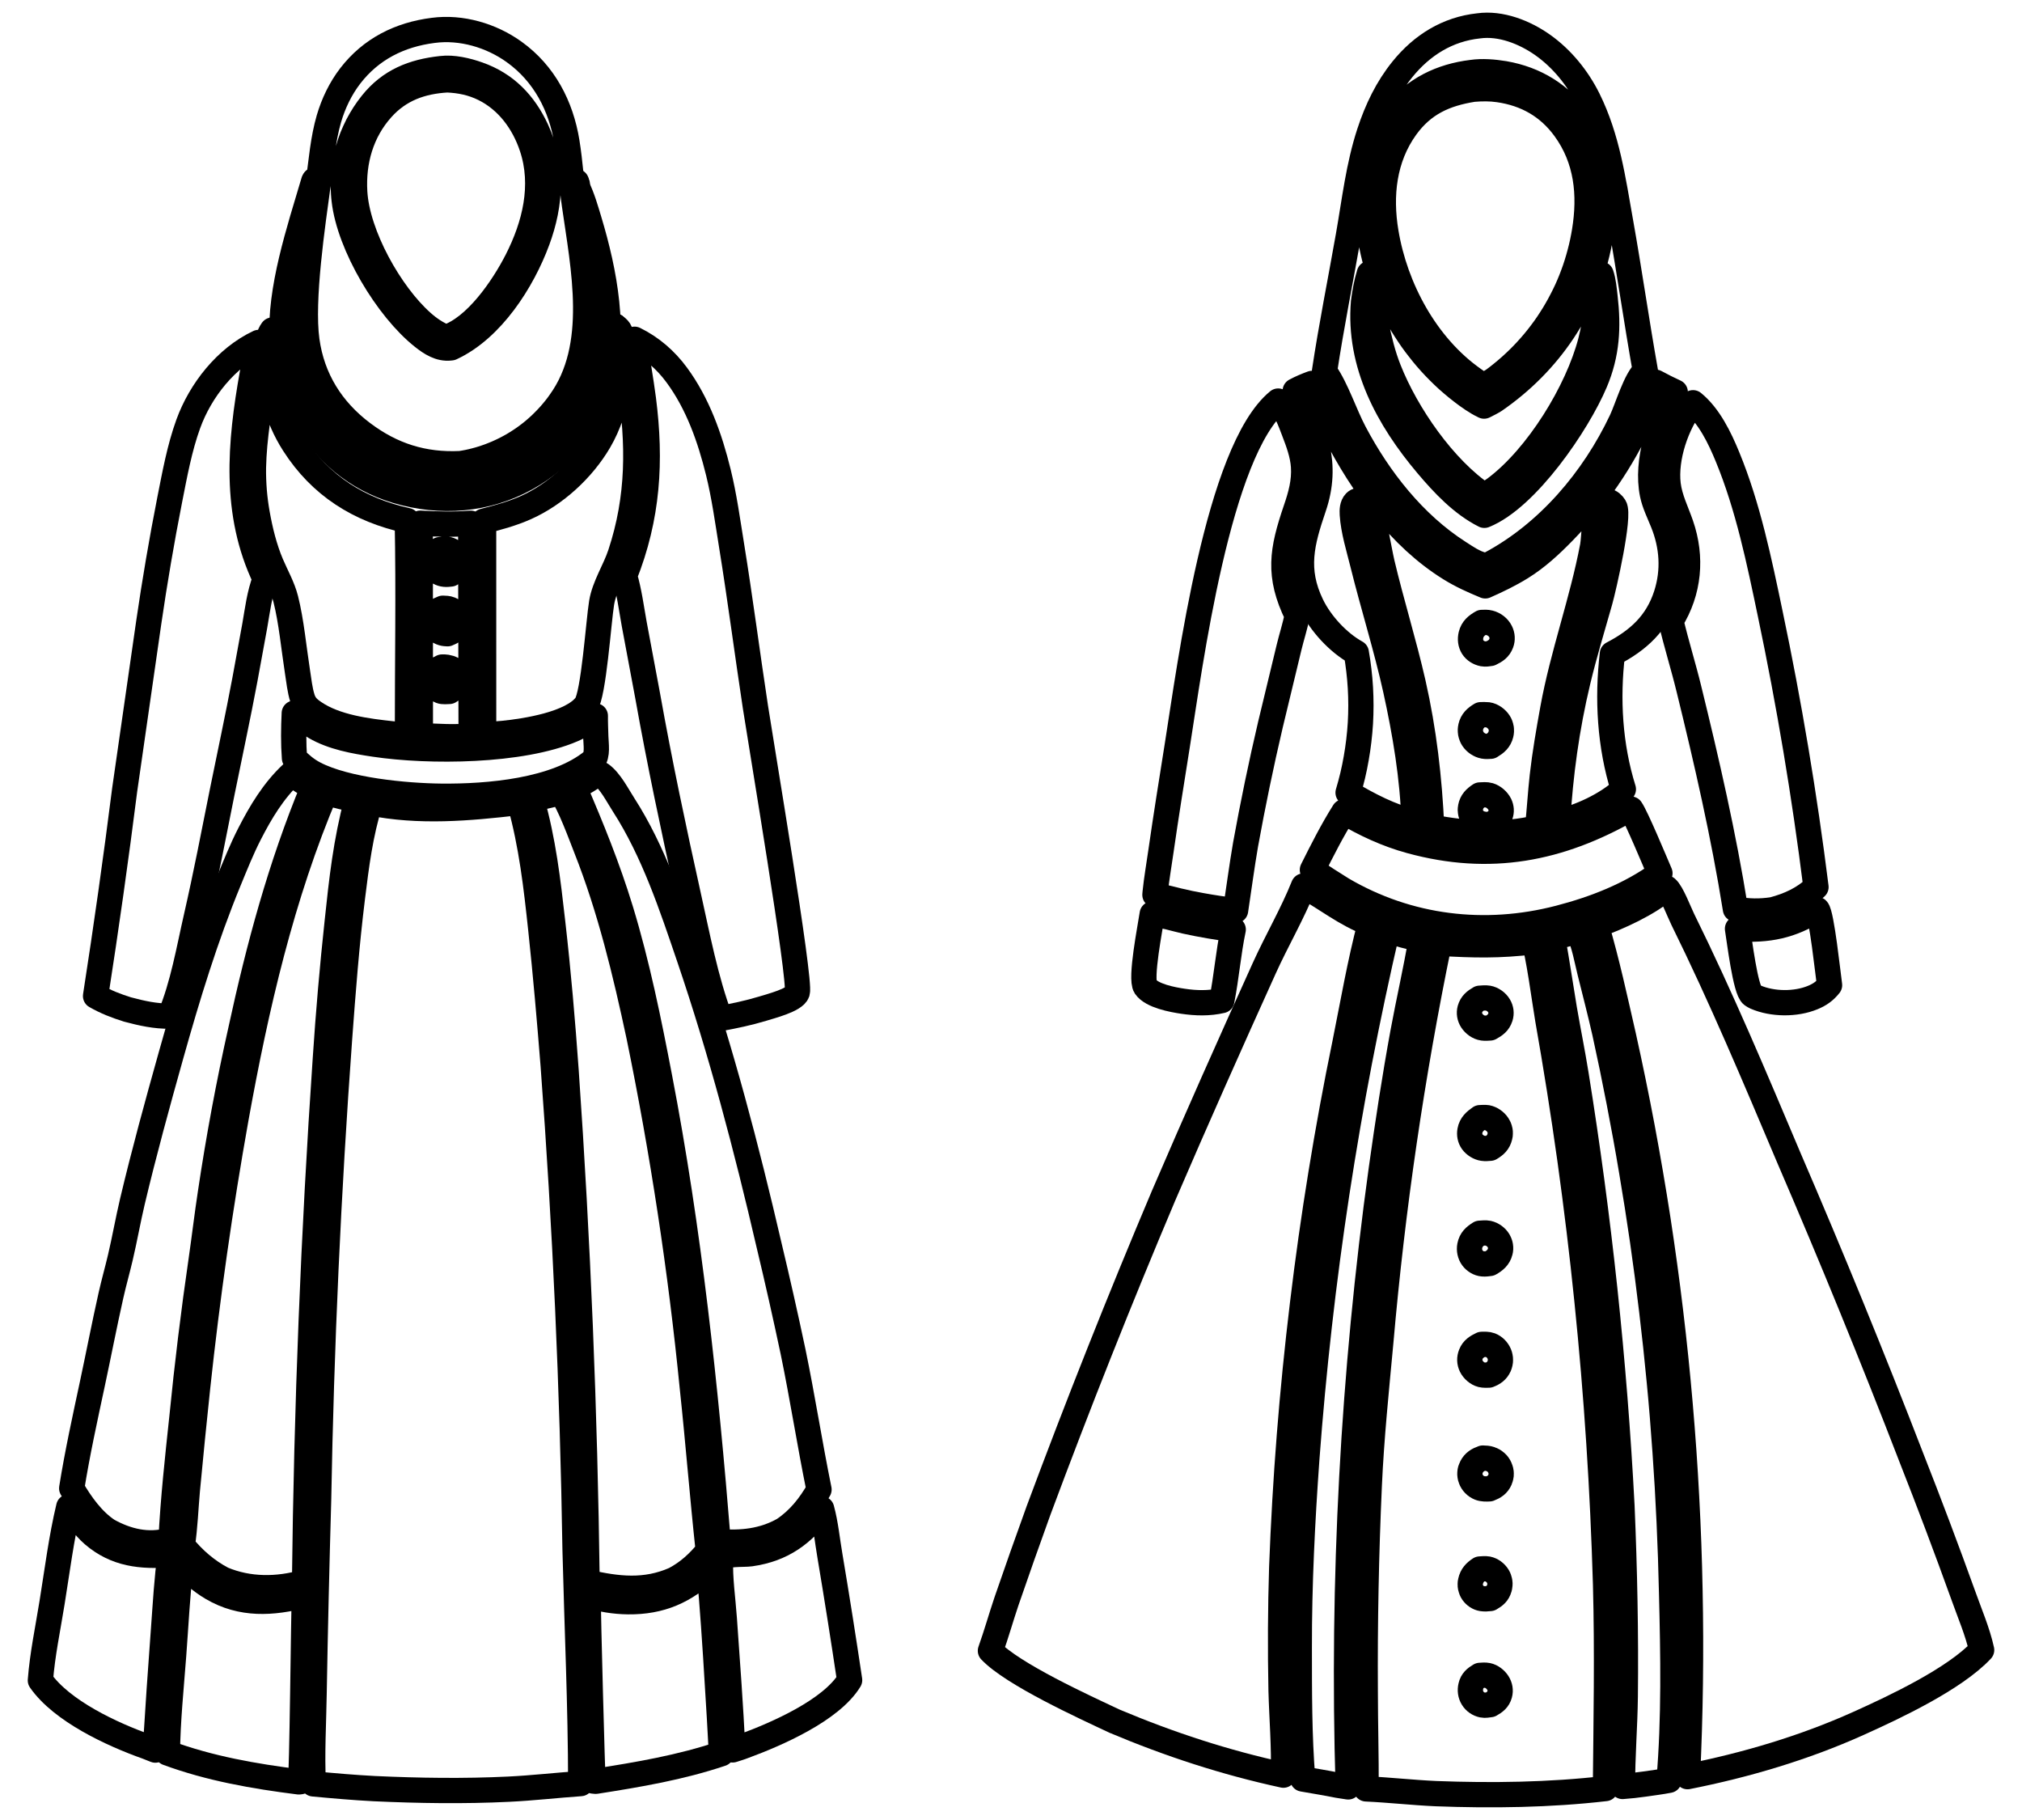
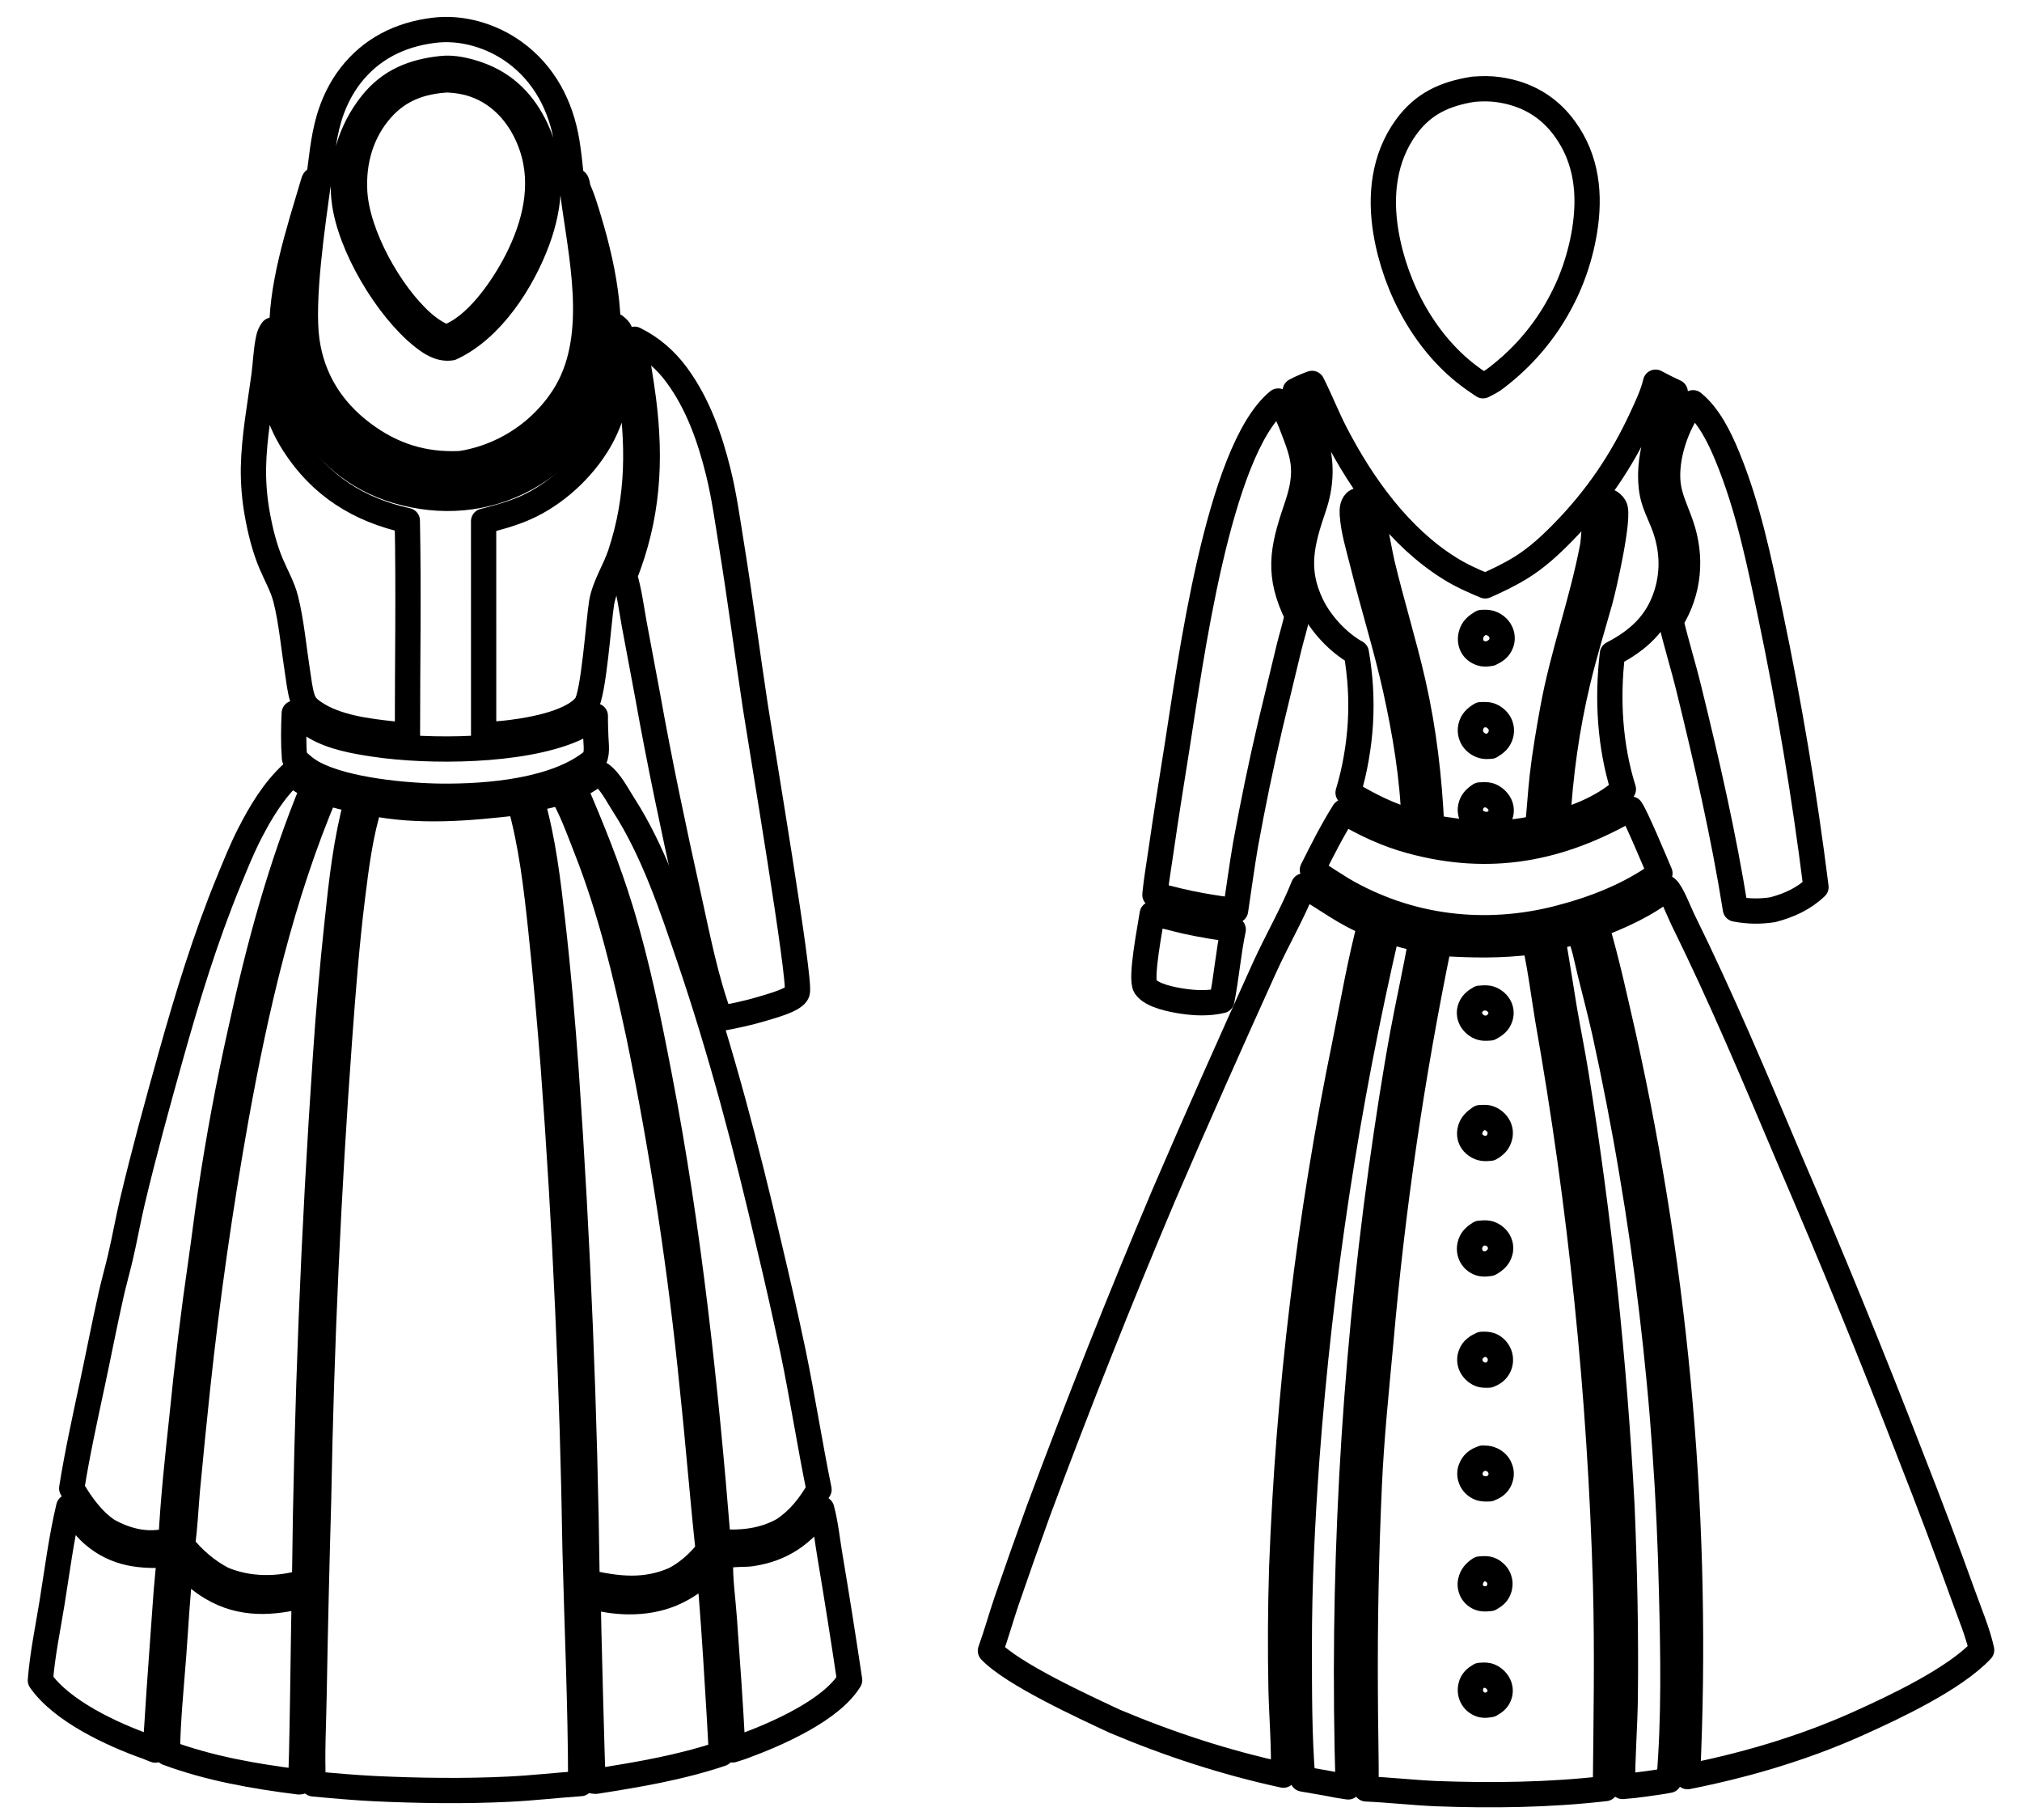
<svg xmlns="http://www.w3.org/2000/svg" xml:space="preserve" viewBox="0 0 80 72" height="72px" width="80px" y="0px" x="0px" id="Layer_1" version="1.1">
  <g>
    <g>
-       <path d="M52.403,14.699    c0.271-1.806,0.633-3.592,0.949-5.389c0.24-1.365,0.394-2.744,0.829-4.068c0.3-0.91,0.701-1.754,1.307-2.502    C56.26,1.787,57.27,1.154,58.5,1.023c0.879-0.122,1.822,0.253,2.529,0.751c0.767,0.54,1.389,1.309,1.805,2.147    c0.762,1.537,0.985,3.178,1.282,4.845c0.351,1.968,0.632,3.945,0.982,5.912c-0.372,0.282-0.715,1.467-0.947,1.956    c-1.104,2.33-2.902,4.459-5.2,5.68c-0.096,0.036-0.161,0.063-0.266,0.039c-0.351-0.08-0.679-0.311-0.977-0.503    c-1.769-1.136-3.146-2.895-4.122-4.74c-0.383-0.723-0.708-1.738-1.155-2.373C52.423,14.725,52.413,14.712,52.403,14.699z     M58.231,2.867c-1.206,0.146-2.271,0.657-3.03,1.626c-1.029,1.313-1.241,2.93-1.036,4.542c0.009,0.078,0.02,0.157,0.031,0.235    c0.011,0.079,0.023,0.157,0.037,0.235c0.013,0.078,0.028,0.156,0.043,0.234c0.016,0.076,0.032,0.154,0.05,0.232    c0.017,0.077,0.036,0.153,0.055,0.231c0.02,0.077,0.04,0.153,0.061,0.229c0.021,0.076,0.043,0.153,0.066,0.229    s0.047,0.151,0.071,0.227c0.026,0.076,0.052,0.151,0.077,0.225c0.026,0.075,0.056,0.149,0.084,0.224s0.058,0.147,0.088,0.221    s0.062,0.146,0.094,0.219s0.064,0.145,0.099,0.217c0.034,0.071,0.068,0.143,0.104,0.214c0.036,0.069,0.072,0.141,0.109,0.21    c0.038,0.07,0.076,0.14,0.115,0.209c0.04,0.068,0.08,0.138,0.119,0.205c0.042,0.068,0.084,0.136,0.126,0.202    c0.042,0.067,0.085,0.134,0.13,0.199c0.044,0.067,0.088,0.133,0.134,0.197c0.047,0.064,0.093,0.129,0.14,0.192    s0.096,0.126,0.146,0.189c0.047,0.063,0.098,0.124,0.147,0.186c0.051,0.061,0.102,0.122,0.153,0.182    c0.052,0.061,0.104,0.119,0.158,0.179c0.054,0.059,0.106,0.116,0.161,0.173c0.056,0.059,0.11,0.114,0.168,0.171    c0.055,0.056,0.111,0.111,0.169,0.166s0.115,0.108,0.174,0.162c0.06,0.053,0.119,0.105,0.179,0.156    c0.061,0.053,0.122,0.104,0.183,0.153s0.123,0.101,0.186,0.148c0.277,0.213,0.578,0.428,0.895,0.579    c0.143-0.071,0.285-0.141,0.421-0.226c2.16-1.489,3.671-3.702,4.153-6.298c0.311-1.673,0.195-3.33-0.805-4.76    c-0.718-1.028-1.731-1.654-2.968-1.868C59.111,2.845,58.641,2.806,58.231,2.867z M63.347,10.846    c-0.136,0.89-0.188,1.788-0.415,2.662c-0.516,1.979-2.099,4.565-3.777,5.818c-0.137,0.102-0.284,0.198-0.435,0.279    c-1.593-1.066-3.076-3.222-3.774-4.989c-0.229-0.576-0.376-1.18-0.498-1.787c-0.126-0.664-0.216-1.334-0.271-2.008    c-0.111,0.368-0.181,0.742-0.229,1.123c-0.209,2.463,0.972,4.627,2.519,6.458c0.637,0.754,1.372,1.535,2.261,1.984    c1.681-0.675,3.693-3.628,4.383-5.264c0.475-1.123,0.53-2.178,0.391-3.382C63.47,11.467,63.439,11.104,63.347,10.846z" stroke-miterlimit="10" stroke-linejoin="round" stroke="#000000" fill="none" />
      <path d="M58.676,15.26    c-0.133-0.087-0.264-0.179-0.394-0.271c-1.858-1.315-3.081-3.582-3.449-5.806c-0.241-1.448-0.084-2.928,0.792-4.144    c0.681-0.943,1.546-1.332,2.669-1.509c0.339-0.027,0.665-0.032,1.003,0.018c1.084,0.156,1.964,0.656,2.609,1.54    c0.881,1.207,1.021,2.616,0.786,4.057c-0.013,0.072-0.024,0.146-0.039,0.219C62.64,9.436,62.626,9.508,62.61,9.58    s-0.032,0.145-0.049,0.216c-0.018,0.072-0.035,0.144-0.055,0.216c-0.019,0.071-0.038,0.143-0.059,0.213s-0.043,0.142-0.064,0.212    s-0.046,0.141-0.069,0.211c-0.024,0.069-0.05,0.139-0.075,0.208s-0.052,0.139-0.079,0.207c-0.028,0.068-0.056,0.137-0.085,0.205    c-0.028,0.067-0.059,0.136-0.089,0.202c-0.03,0.067-0.063,0.135-0.096,0.201c-0.032,0.065-0.065,0.132-0.1,0.197    c-0.033,0.065-0.068,0.132-0.104,0.196c-0.036,0.064-0.072,0.129-0.108,0.192c-0.037,0.064-0.075,0.128-0.113,0.19    c-0.039,0.063-0.079,0.126-0.119,0.188c-0.04,0.063-0.08,0.124-0.122,0.186c-0.042,0.061-0.084,0.121-0.127,0.181    c-0.043,0.061-0.088,0.12-0.133,0.179c-0.044,0.059-0.089,0.117-0.136,0.176c-0.045,0.057-0.092,0.115-0.139,0.171    c-0.048,0.057-0.097,0.113-0.145,0.169c-0.049,0.055-0.098,0.11-0.148,0.164c-0.05,0.055-0.101,0.108-0.151,0.161    c-0.053,0.054-0.104,0.105-0.157,0.158c-0.052,0.051-0.105,0.103-0.159,0.152c-0.054,0.051-0.108,0.101-0.163,0.15    c-0.056,0.049-0.111,0.098-0.168,0.146c-0.056,0.048-0.112,0.095-0.171,0.142c-0.057,0.046-0.114,0.092-0.173,0.138    c-0.06,0.045-0.118,0.089-0.178,0.133C58.949,15.122,58.813,15.189,58.676,15.26z" stroke-miterlimit="10" stroke-linejoin="round" stroke="#000000" fill="none" />
      <path d="M58.764,23.177    c0.49-0.217,0.969-0.447,1.424-0.729c0.627-0.389,1.158-0.882,1.671-1.407c1.307-1.34,2.299-2.8,3.086-4.495    c0.213-0.462,0.441-0.929,0.558-1.426c0.256,0.139,0.513,0.269,0.777,0.389c-0.606,1.156-1.171,2.719-0.902,4.039    c0.08,0.389,0.267,0.759,0.414,1.126c0.374,0.924,0.44,1.901,0.133,2.856c-0.362,1.126-1.106,1.801-2.13,2.333    c-0.213,1.784-0.104,3.64,0.433,5.359c-0.663,0.619-1.729,1.105-2.604,1.303c0.114-1.897,0.362-3.724,0.805-5.575    c0.255-1.067,0.575-2.114,0.874-3.169c0.16-0.569,0.796-3.381,0.576-3.738c-0.07-0.112-0.162-0.194-0.292-0.222    c-0.091-0.02-0.18-0.017-0.255,0.045c-0.26,0.208-0.251,1.377-0.321,1.748c-0.411,2.179-1.183,4.263-1.577,6.439    c-0.158,0.873-0.312,1.757-0.412,2.64c-0.077,0.683-0.114,1.368-0.188,2.051c-1.402,0.329-2.79,0.25-4.191-0.022    c-0.087-1.924-0.306-3.818-0.732-5.698c-0.363-1.597-0.854-3.161-1.231-4.754c-0.133-0.577-0.346-1.936-0.546-2.386    c-0.082-0.066-0.13-0.086-0.236-0.093c-0.1-0.009-0.207,0-0.28,0.075c-0.119,0.122-0.124,0.326-0.114,0.484    c0.04,0.64,0.256,1.328,0.41,1.95c0.412,1.665,0.934,3.31,1.304,4.983c0.375,1.703,0.678,3.494,0.727,5.241    c-0.929-0.229-1.792-0.679-2.608-1.166c0.067-0.224,0.127-0.449,0.182-0.676c0.053-0.228,0.101-0.456,0.14-0.686    c0.041-0.229,0.074-0.461,0.102-0.692c0.028-0.232,0.048-0.465,0.063-0.697c0.013-0.233,0.02-0.467,0.02-0.699    c0-0.233-0.007-0.467-0.02-0.699c-0.014-0.234-0.034-0.466-0.062-0.698c-0.026-0.231-0.061-0.463-0.101-0.692    c-0.716-0.395-1.412-1.151-1.768-1.887c-0.678-1.4-0.389-2.47,0.084-3.861c0.589-1.729,0.04-3.04-0.732-4.61    c0.217-0.117,0.434-0.207,0.666-0.293c0.33,0.65,0.594,1.332,0.93,1.98c1.06,2.046,2.544,4.114,4.529,5.344    C57.811,22.767,58.281,22.978,58.764,23.177z M58.629,24.624c-0.211,0.122-0.367,0.246-0.428,0.493    c-0.04,0.168-0.023,0.34,0.069,0.486c0.087,0.137,0.244,0.23,0.401,0.261c0.098,0.018,0.202,0.002,0.299-0.014    c0.198-0.095,0.345-0.188,0.425-0.402c0.058-0.152,0.046-0.318-0.026-0.463c-0.084-0.171-0.252-0.299-0.437-0.345    C58.836,24.614,58.729,24.62,58.629,24.624z M58.585,28.274c-0.197,0.119-0.34,0.245-0.394,0.479    c-0.005,0.021-0.009,0.041-0.011,0.062c-0.003,0.021-0.004,0.041-0.005,0.063c-0.001,0.02,0.001,0.04,0.002,0.062    c0.001,0.021,0.005,0.041,0.008,0.062c0.004,0.02,0.009,0.041,0.014,0.06c0.006,0.021,0.013,0.04,0.021,0.06    s0.016,0.037,0.025,0.057c0.01,0.018,0.021,0.036,0.031,0.053c0.096,0.145,0.259,0.254,0.429,0.286    c0.089,0.017,0.185,0.009,0.275,0.003c0.199-0.119,0.347-0.241,0.405-0.477c0.005-0.02,0.008-0.039,0.011-0.059    c0.003-0.021,0.005-0.04,0.006-0.061c0.001-0.02,0.001-0.039-0.001-0.06c-0.001-0.02-0.004-0.04-0.006-0.06    c-0.003-0.02-0.007-0.039-0.013-0.058c-0.005-0.021-0.012-0.039-0.019-0.059c-0.007-0.018-0.015-0.037-0.023-0.054    c-0.01-0.019-0.019-0.036-0.03-0.053c-0.092-0.146-0.271-0.279-0.444-0.302C58.774,28.268,58.677,28.272,58.585,28.274z     M58.551,31.449c-0.189,0.125-0.323,0.254-0.367,0.484c-0.004,0.019-0.007,0.036-0.008,0.055    c-0.002,0.018-0.003,0.036-0.003,0.054c0,0.019,0.001,0.036,0.004,0.054c0.002,0.019,0.004,0.036,0.008,0.055    c0.004,0.017,0.008,0.035,0.013,0.052c0.006,0.018,0.012,0.034,0.02,0.052c0.008,0.016,0.015,0.032,0.023,0.048    c0.009,0.017,0.019,0.032,0.028,0.047c0.11,0.16,0.281,0.239,0.471,0.261c0.078,0.01,0.157,0.003,0.235-0.005    c0.179-0.079,0.32-0.173,0.388-0.366c0.051-0.141,0.039-0.286-0.025-0.42c-0.079-0.16-0.244-0.306-0.416-0.357    C58.808,31.429,58.667,31.444,58.551,31.449z" stroke-miterlimit="10" stroke-linejoin="round" stroke="#000000" fill="none" />
      <path d="M45.695,35.401    c0.002-0.028,0.004-0.058,0.007-0.086c0.056-0.546,0.153-1.093,0.23-1.636c0.201-1.406,0.428-2.805,0.65-4.207    c0.494-3.098,1.597-11.643,3.989-13.606c0.28,0.257,0.49,0.839,0.624,1.191c0.172,0.448,0.346,0.912,0.379,1.396    c0.04,0.601-0.112,1.141-0.305,1.704c-0.546,1.605-0.729,2.6,0.052,4.191c-0.078,0.419-0.215,0.83-0.315,1.243l-0.739,3.065    c-0.37,1.577-0.698,3.163-0.987,4.757c-0.149,0.865-0.263,1.737-0.395,2.606c-0.451-0.042-0.896-0.113-1.341-0.193    C46.922,35.719,46.308,35.559,45.695,35.401z" stroke-miterlimit="10" stroke-linejoin="round" stroke="#000000" fill="none" />
      <path d="M66.11,24.563    c0.724-1.162,0.845-2.517,0.398-3.807c-0.181-0.525-0.441-1.032-0.509-1.591c-0.126-1.055,0.334-2.409,0.985-3.232    c0.641,0.523,1.058,1.393,1.365,2.141c0.812,1.97,1.255,4.127,1.69,6.207c0.752,3.578,1.355,7.183,1.81,10.812    c-0.487,0.464-1.063,0.724-1.707,0.895c-0.518,0.078-0.966,0.07-1.48-0.025c-0.466-2.92-1.136-5.838-1.841-8.709    C66.602,26.354,66.321,25.466,66.11,24.563z" stroke-miterlimit="10" stroke-linejoin="round" stroke="#000000" fill="none" />
      <path d="M53.172,32.115    c0.826,0.491,1.698,0.897,2.629,1.151c3.15,0.862,5.898,0.333,8.693-1.27l0.032,0.01c0.213,0.303,0.95,2.079,1.149,2.541    c-1.19,0.861-2.583,1.405-3.997,1.771c-2.929,0.759-5.959,0.397-8.572-1.136c-0.398-0.25-0.796-0.497-1.181-0.77    C52.312,33.637,52.71,32.849,53.172,32.115z" stroke-miterlimit="10" stroke-linejoin="round" stroke="#000000" fill="none" />
      <path d="M39.186,65.305    c0.231-0.647,0.417-1.311,0.637-1.962c0.411-1.196,0.832-2.388,1.263-3.578c1.56-4.193,3.21-8.349,4.953-12.47    c1.294-3.01,2.632-6.011,3.983-8.997c0.492-1.088,1.112-2.144,1.553-3.249c0.902,0.494,1.656,1.122,2.638,1.488    c-0.412,1.56-0.686,3.166-1.004,4.745c-0.352,1.706-0.666,3.419-0.945,5.139c-0.28,1.719-0.524,3.442-0.731,5.172    c-0.209,1.729-0.382,3.462-0.519,5.198c-0.137,1.735-0.237,3.474-0.303,5.215c-0.051,1.621-0.059,3.242-0.026,4.864    c0.029,1.114,0.128,2.244,0.092,3.356c-2.312-0.502-4.497-1.217-6.676-2.134C42.878,67.518,40.066,66.233,39.186,65.305z" stroke-miterlimit="10" stroke-linejoin="round" stroke="#000000" fill="none" />
      <path d="M63.155,36.611    c0.92-0.337,2.036-0.839,2.782-1.476c0.211,0.175,0.503,0.957,0.639,1.231c1.523,3.085,2.859,6.266,4.199,9.435    c1.691,3.923,3.309,7.879,4.848,11.864c0.713,1.811,1.399,3.631,2.058,5.46c0.248,0.698,0.564,1.429,0.722,2.151    c-1.073,1.146-3.448,2.262-4.885,2.908c-2.145,0.965-4.447,1.644-6.752,2.101c0.057-1.228,0.095-2.454,0.111-3.684    c0.016-1.229,0.012-2.457-0.013-3.686c-0.023-1.228-0.068-2.454-0.134-3.682c-0.064-1.227-0.15-2.451-0.256-3.675    c-0.106-1.226-0.231-2.446-0.378-3.666c-0.146-1.22-0.313-2.437-0.499-3.65c-0.188-1.215-0.395-2.425-0.621-3.633    c-0.227-1.207-0.474-2.41-0.74-3.609C63.898,39.527,63.586,38.065,63.155,36.611z" stroke-miterlimit="10" stroke-linejoin="round" stroke="#000000" fill="none" />
-       <path d="M68.744,36.741    c1.211,0.076,2.119-0.101,3.15-0.761c0.178,0.168,0.435,2.605,0.492,2.993c-0.188,0.235-0.383,0.373-0.662,0.489    c-0.678,0.281-1.596,0.271-2.263-0.017c-0.048-0.022-0.093-0.049-0.135-0.078C69.056,39.19,68.813,37.145,68.744,36.741z" stroke-miterlimit="10" stroke-linejoin="round" stroke="#000000" fill="none" />
      <path d="M48.341,39.582    c-0.504,0.119-1.024,0.104-1.536,0.028c-0.41-0.06-1.236-0.213-1.485-0.576c-0.216-0.315,0.191-2.355,0.268-2.878    c0.435,0.044,0.886,0.192,1.314,0.288c0.627,0.139,1.253,0.241,1.89,0.328C48.597,37.698,48.526,38.652,48.341,39.582z" stroke-miterlimit="10" stroke-linejoin="round" stroke="#000000" fill="none" />
      <path d="M51.54,70.378    c-0.139-1.719-0.132-3.468-0.134-5.19c-0.004-2.505,0.119-4.978,0.298-7.475c0.131-1.76,0.295-3.516,0.493-5.268    c0.197-1.754,0.43-3.502,0.695-5.246c0.267-1.744,0.565-3.481,0.898-5.214c0.334-1.732,0.7-3.458,1.099-5.175    c0.442,0.139,0.882,0.259,1.337,0.347c-0.208,1.233-0.491,2.452-0.718,3.684c-0.329,1.79-0.604,3.601-0.856,5.402    c-0.28,2.023-0.517,4.053-0.712,6.086c-0.194,2.034-0.347,4.07-0.456,6.11s-0.176,4.082-0.2,6.124    c-0.023,2.043-0.005,4.086,0.057,6.128l-0.405-0.063C52.473,70.534,52.006,70.46,51.54,70.378z" stroke-miterlimit="10" stroke-linejoin="round" stroke="#000000" fill="none" />
      <path d="M61.43,37.101l0.97-0.26l0.05,0.03    c0.231,0.476,0.332,1.096,0.461,1.609c0.196,0.789,0.401,1.575,0.581,2.37c0.2,0.909,0.388,1.822,0.565,2.736    s0.345,1.831,0.498,2.75c0.156,0.918,0.301,1.839,0.434,2.761s0.254,1.845,0.363,2.771c0.111,0.925,0.21,1.851,0.298,2.777    c0.089,0.928,0.165,1.856,0.229,2.786c0.066,0.93,0.12,1.858,0.162,2.789c0.043,0.932,0.075,1.862,0.095,2.793    c0.062,2.468,0.108,4.953-0.1,7.416c-0.324,0.063-0.656,0.103-0.982,0.151c-0.286,0.04-0.57,0.073-0.859,0.093    c-0.008-1.181,0.095-2.37,0.108-3.555c0.028-2.502-0.024-5.032-0.13-7.534c-0.15-2.862-0.377-5.721-0.679-8.57    c-0.305-2.852-0.684-5.692-1.14-8.522c-0.138-0.86-0.313-1.715-0.46-2.573C61.737,38.979,61.599,38.038,61.43,37.101z" stroke-miterlimit="10" stroke-linejoin="round" stroke="#000000" fill="none" />
      <path d="M56.94,37.315    c1.375,0.082,2.359,0.105,3.741-0.059c0.157,0.259,0.463,2.558,0.555,3.07c0.326,1.846,0.619,3.698,0.879,5.555    c0.258,1.856,0.484,3.717,0.674,5.582c0.191,1.864,0.348,3.731,0.47,5.604c0.123,1.87,0.21,3.742,0.265,5.615    c0.072,2.689,0.021,5.385-0.005,8.074c-2.215,0.255-4.483,0.285-6.711,0.201c-0.922-0.042-1.838-0.146-2.759-0.188    c0.006-1.289-0.032-2.576-0.033-3.863c-0.017-2.718,0.037-5.431,0.159-8.145c0.085-1.89,0.28-3.776,0.455-5.658    c0.231-2.651,0.539-5.295,0.925-7.928S56.402,39.923,56.94,37.315z M58.543,39.491c-0.186,0.107-0.324,0.217-0.385,0.432    c-0.042,0.154-0.014,0.315,0.073,0.45c0.094,0.146,0.262,0.271,0.438,0.295c0.093,0.013,0.192,0.004,0.286-0.002    c0.191-0.104,0.336-0.207,0.406-0.423c0.05-0.155,0.03-0.317-0.054-0.456c-0.086-0.146-0.26-0.271-0.428-0.299    C58.772,39.47,58.651,39.483,58.543,39.491z M58.554,44.215c-0.192,0.134-0.351,0.271-0.395,0.513    c-0.03,0.155,0,0.316,0.094,0.445c0.094,0.127,0.259,0.232,0.417,0.255c0.095,0.015,0.198,0.003,0.293-0.004    c0.191-0.112,0.327-0.238,0.378-0.462c0.005-0.021,0.009-0.039,0.012-0.06c0.002-0.02,0.004-0.039,0.004-0.06    c0.001-0.02,0-0.04-0.001-0.06c-0.002-0.02-0.005-0.04-0.008-0.06c-0.004-0.02-0.009-0.038-0.015-0.059    c-0.006-0.018-0.011-0.037-0.019-0.056s-0.018-0.036-0.026-0.054c-0.009-0.019-0.02-0.035-0.031-0.052    c-0.091-0.138-0.253-0.254-0.417-0.285C58.747,44.202,58.647,44.211,58.554,44.215z M58.544,48.788    c-0.204,0.127-0.344,0.251-0.392,0.496c-0.032,0.165,0.005,0.344,0.104,0.479c0.095,0.129,0.252,0.225,0.413,0.237    c0.092,0.009,0.188-0.007,0.278-0.018c0.193-0.11,0.348-0.236,0.406-0.463c0.005-0.018,0.009-0.037,0.012-0.055    c0.003-0.019,0.005-0.037,0.006-0.056c0.001-0.02,0.001-0.038,0-0.057s-0.003-0.037-0.006-0.056    c-0.003-0.02-0.007-0.037-0.01-0.056c-0.006-0.019-0.011-0.035-0.018-0.054c-0.006-0.017-0.014-0.035-0.021-0.052    s-0.018-0.032-0.026-0.05c-0.087-0.144-0.242-0.258-0.407-0.295C58.775,48.766,58.655,48.78,58.544,48.788z M58.623,53.184    c-0.189,0.09-0.348,0.185-0.427,0.389c-0.063,0.156-0.059,0.322,0.016,0.475s0.236,0.295,0.403,0.337    c0.092,0.022,0.196,0.016,0.289,0.015c0.19-0.074,0.324-0.167,0.41-0.358c0.008-0.019,0.015-0.038,0.021-0.058    c0.007-0.02,0.012-0.039,0.016-0.059c0.005-0.021,0.008-0.04,0.01-0.062c0.002-0.021,0.003-0.041,0.003-0.061    c0.001-0.021,0-0.042-0.002-0.062c-0.002-0.021-0.004-0.041-0.009-0.061c-0.003-0.021-0.009-0.04-0.015-0.061    c-0.006-0.019-0.013-0.038-0.021-0.057c-0.064-0.153-0.19-0.285-0.346-0.345C58.861,53.175,58.739,53.181,58.623,53.184z     M58.667,57.682c-0.196,0.069-0.347,0.159-0.444,0.35c-0.01,0.019-0.019,0.037-0.025,0.057c-0.008,0.018-0.015,0.038-0.021,0.057    c-0.005,0.02-0.01,0.04-0.014,0.06c-0.002,0.021-0.005,0.04-0.006,0.061s-0.001,0.04-0.001,0.062    c0.001,0.02,0.003,0.04,0.006,0.06c0.003,0.021,0.007,0.041,0.012,0.061s0.011,0.039,0.019,0.057    c0.057,0.16,0.188,0.291,0.345,0.354c0.118,0.048,0.263,0.044,0.389,0.038c0.189-0.072,0.335-0.167,0.418-0.359    c0.009-0.02,0.016-0.038,0.021-0.059c0.007-0.02,0.012-0.04,0.016-0.06c0.005-0.02,0.008-0.041,0.01-0.061    c0.002-0.021,0.003-0.041,0.002-0.062c0-0.021-0.002-0.041-0.004-0.063c-0.002-0.021-0.006-0.04-0.011-0.061    s-0.011-0.04-0.018-0.06c-0.006-0.02-0.015-0.038-0.023-0.057c-0.01-0.02-0.019-0.038-0.029-0.058    c-0.011-0.018-0.022-0.036-0.035-0.054c-0.014-0.017-0.026-0.033-0.041-0.05c-0.014-0.016-0.029-0.03-0.045-0.044    c-0.017-0.016-0.032-0.029-0.051-0.041c-0.017-0.013-0.034-0.024-0.053-0.035c-0.02-0.012-0.038-0.021-0.058-0.029    c-0.019-0.01-0.039-0.018-0.06-0.024C58.87,57.688,58.769,57.685,58.667,57.682z M58.548,62.071    c-0.189,0.125-0.312,0.254-0.363,0.48c-0.005,0.019-0.009,0.038-0.012,0.059c-0.002,0.02-0.004,0.039-0.004,0.06    c-0.001,0.02,0,0.039,0.002,0.06c0.002,0.02,0.004,0.04,0.008,0.059c0.004,0.021,0.009,0.039,0.016,0.059    c0.005,0.019,0.012,0.037,0.02,0.057c0.009,0.018,0.017,0.036,0.025,0.053c0.01,0.019,0.021,0.034,0.032,0.051    c0.084,0.118,0.217,0.209,0.361,0.232c0.109,0.018,0.218,0.008,0.327-0.004c0.184-0.107,0.301-0.201,0.362-0.411    c0.004-0.019,0.009-0.039,0.013-0.06c0.004-0.02,0.007-0.039,0.008-0.059c0.002-0.021,0.002-0.041,0.002-0.062    c-0.001-0.021-0.002-0.041-0.005-0.061s-0.007-0.04-0.012-0.061c-0.004-0.02-0.01-0.038-0.017-0.057    c-0.007-0.021-0.015-0.038-0.023-0.058c-0.008-0.018-0.019-0.036-0.029-0.053c-0.087-0.14-0.235-0.253-0.397-0.285    C58.76,62.052,58.65,62.063,58.548,62.071z M58.551,66.279c-0.178,0.105-0.308,0.213-0.356,0.422    c-0.04,0.165-0.02,0.332,0.07,0.479c0.086,0.141,0.228,0.236,0.389,0.271c0.096,0.021,0.217-0.004,0.313-0.016    c0.175-0.098,0.313-0.203,0.367-0.405c0.043-0.16,0.014-0.318-0.075-0.457c-0.088-0.137-0.241-0.258-0.403-0.291    C58.758,66.261,58.649,66.273,58.551,66.279z" stroke-miterlimit="10" stroke-linejoin="round" stroke="#000000" fill="none" />
    </g>
    <g>
      <path d="M18.222,18.34    c-1.463,0.071-2.709-0.322-3.881-1.206c-1.215-0.916-1.988-2.143-2.199-3.661c-0.223-1.613,0.232-4.615,0.456-6.271    c0.112-0.828,0.181-1.7,0.415-2.503c0.178-0.608,0.459-1.196,0.846-1.698c0.82-1.064,1.958-1.632,3.279-1.799    c1.115-0.149,2.301,0.202,3.205,0.853c1.193,0.857,1.855,2.137,2.087,3.562c0.133,0.819,0.179,1.652,0.296,2.474    c0.357,2.505,1.021,5.617-0.57,7.815c-0.028,0.041-0.057,0.081-0.087,0.121c-0.029,0.04-0.059,0.078-0.09,0.117    s-0.062,0.077-0.094,0.115c-0.03,0.038-0.063,0.076-0.096,0.113c-0.032,0.038-0.065,0.074-0.099,0.11    c-0.033,0.037-0.067,0.072-0.102,0.108c-0.034,0.035-0.069,0.07-0.104,0.105s-0.071,0.069-0.106,0.104    c-0.037,0.033-0.073,0.066-0.11,0.1s-0.074,0.065-0.112,0.098c-0.038,0.031-0.076,0.063-0.115,0.095    c-0.038,0.031-0.077,0.063-0.117,0.092c-0.039,0.03-0.079,0.06-0.119,0.089c-0.04,0.028-0.081,0.059-0.121,0.086    c-0.042,0.028-0.083,0.056-0.124,0.082c-0.041,0.028-0.083,0.055-0.125,0.08c-0.043,0.026-0.084,0.052-0.127,0.077    c-0.043,0.024-0.086,0.049-0.129,0.073c-0.043,0.023-0.087,0.047-0.131,0.07c-0.045,0.022-0.088,0.045-0.133,0.067    c-0.044,0.021-0.089,0.042-0.134,0.063c-0.044,0.021-0.09,0.041-0.136,0.061c-0.045,0.019-0.091,0.038-0.138,0.056    c-0.045,0.02-0.092,0.036-0.139,0.055c-0.046,0.017-0.093,0.033-0.139,0.049c-0.047,0.017-0.094,0.031-0.142,0.047    c-0.046,0.015-0.094,0.029-0.142,0.043c-0.047,0.013-0.096,0.026-0.144,0.039c-0.048,0.012-0.095,0.024-0.144,0.036    c-0.048,0.011-0.098,0.021-0.146,0.032c-0.048,0.009-0.097,0.019-0.145,0.027C18.32,18.324,18.271,18.332,18.222,18.34z     M17.458,2.714c-1.117,0.121-2.036,0.485-2.752,1.383c-0.053,0.066-0.104,0.134-0.154,0.202c-0.049,0.069-0.098,0.139-0.144,0.21    c-0.046,0.071-0.09,0.144-0.133,0.217c-0.044,0.073-0.084,0.147-0.124,0.224c-0.038,0.075-0.076,0.151-0.11,0.229    c-0.036,0.077-0.068,0.156-0.101,0.234c-0.031,0.079-0.06,0.158-0.087,0.238c-0.027,0.081-0.053,0.162-0.076,0.243    c-0.023,0.082-0.045,0.164-0.064,0.247c-0.019,0.083-0.036,0.165-0.051,0.249c-0.016,0.083-0.029,0.168-0.039,0.251    c-0.011,0.085-0.02,0.169-0.027,0.254c-0.006,0.084-0.011,0.169-0.013,0.254c-0.003,0.085-0.004,0.17-0.001,0.255    c0.001,0.085,0.005,0.169,0.012,0.254c0.004,0.085,0.013,0.17,0.023,0.253c0.2,1.798,1.702,4.305,3.11,5.419    c0.315,0.25,0.669,0.482,1.087,0.435c0.014-0.001,0.028-0.003,0.041-0.005c1.605-0.743,2.814-2.637,3.407-4.243    c0.538-1.457,0.626-2.962-0.039-4.393c-0.48-1.035-1.211-1.796-2.3-2.18C18.481,2.787,17.928,2.655,17.458,2.714z" stroke-miterlimit="10" stroke-linejoin="round" stroke="#000000" fill="none" />
      <path d="M17.645,13.347    c-0.36-0.143-0.659-0.345-0.947-0.602c-1.257-1.119-2.566-3.446-2.664-5.152c-0.07-1.209,0.26-2.382,1.08-3.294    c0.692-0.772,1.565-1.082,2.58-1.14c0.512,0.022,0.99,0.12,1.453,0.349c0.937,0.464,1.573,1.332,1.899,2.31    c0.508,1.524,0.112,3.102-0.595,4.488C19.91,11.363,18.83,12.965,17.645,13.347z" stroke-miterlimit="10" stroke-linejoin="round" stroke="#000000" fill="none" />
      <path d="M12.459,7.146l-0.022-0.021L12.459,7.146z" stroke-miterlimit="10" stroke-linejoin="round" stroke="#000000" fill="none" />
      <path d="M22.806,7.184l-0.04-0.022L22.806,7.184z" stroke-miterlimit="10" stroke-linejoin="round" stroke="#000000" fill="none" />
      <path d="M23.311,8.723    c0.619,2.058,1.071,4.444,0.469,6.548c-0.452,1.58-1.526,2.857-2.957,3.648c-1.587,0.877-3.395,1.012-5.129,0.498    c-1.601-0.476-2.87-1.537-3.661-2.998c-0.478-0.882-0.807-1.962-0.868-2.965c-0.12-1.995,0.68-4.364,1.24-6.262    c0.025,0.327-0.249,1.151-0.325,1.526c-0.323,1.586-0.633,4.148-0.184,5.709c0.437,1.513,1.561,2.842,2.934,3.597    c1.316,0.724,2.89,0.979,4.341,0.555c1.552-0.453,2.944-1.596,3.714-3.018c0.287-0.528,0.501-1.108,0.604-1.702    c0.314-1.823-0.122-4.691-0.647-6.46C23.045,7.813,23.177,8.282,23.311,8.723z" stroke-miterlimit="10" stroke-linejoin="round" stroke="#000000" fill="none" />
      <path d="M22.843,7.293L22.8,7.272L22.843,7.293z" stroke-miterlimit="10" stroke-linejoin="round" stroke="#000000" fill="none" />
      <path d="M24.33,12.898l-0.025-0.01L24.33,12.898z" stroke-miterlimit="10" stroke-linejoin="round" stroke="#000000" fill="none" />
      <path d="M24.33,12.898    c0.068,0.051,0.126,0.092,0.173,0.163c0.181,0.285,0.355,1.745,0.42,2.176c0.352,2.317,0.363,4.432-0.378,6.672    c-0.214,0.649-0.633,1.267-0.743,1.942c-0.12,0.729-0.313,3.633-0.624,4.043c-0.57,0.75-2.377,1.03-3.266,1.119    c-0.061,0.006-0.122,0.01-0.183,0.015l-0.594,0.056l-0.001-8.464c0.563-0.146,1.13-0.297,1.664-0.535    c1.176-0.522,2.261-1.523,2.91-2.632c0.75-1.282,1.021-3.083,0.63-4.524C24.335,12.92,24.333,12.909,24.33,12.898z" stroke-miterlimit="10" stroke-linejoin="round" stroke="#000000" fill="none" />
      <path d="M15.541,29.034    c-1.013-0.109-2.257-0.263-3.114-0.849c-0.229-0.156-0.377-0.294-0.461-0.561c-0.106-0.332-0.141-0.704-0.196-1.049    c-0.143-0.911-0.241-1.99-0.463-2.87c-0.122-0.487-0.382-0.938-0.577-1.397c-0.266-0.628-0.438-1.329-0.556-1.999    c-0.053-0.297-0.091-0.596-0.116-0.896c-0.024-0.302-0.035-0.604-0.031-0.905c0.025-1.23,0.251-2.418,0.416-3.632    c0.067-0.495,0.077-1.009,0.185-1.498c0.028-0.124,0.07-0.218,0.144-0.321c0.061,0.243-0.034,0.71-0.048,0.974    c-0.071,1.276,0.209,2.455,0.901,3.536c1.062,1.656,2.578,2.607,4.49,3.028c0.057,2.824,0.004,5.659,0.006,8.486L15.541,29.034z" stroke-miterlimit="10" stroke-linejoin="round" stroke="#000000" fill="none" />
      <path d="M24.712,22.781    c0.922-2.322,1.059-4.532,0.743-6.998c-0.102-0.79-0.251-1.571-0.349-2.362c0.667,0.328,1.228,0.815,1.668,1.413    c0.835,1.132,1.314,2.496,1.648,3.851c0.232,0.943,0.366,1.926,0.521,2.884c0.345,2.133,0.622,4.275,0.947,6.412    c0.214,1.405,1.803,10.827,1.654,11.28c-0.1,0.306-1.071,0.547-1.368,0.642c-0.556,0.168-1.112,0.285-1.682,0.39    c-0.579-1.547-0.906-3.285-1.265-4.898c-0.579-2.607-1.135-5.236-1.604-7.865l-0.532-2.842    C24.978,24.054,24.896,23.399,24.712,22.781z" stroke-miterlimit="10" stroke-linejoin="round" stroke="#000000" fill="none" />
-       <path d="M3.781,39.404    c0.422-2.714,0.807-5.434,1.152-8.159l0.954-6.634c0.236-1.615,0.51-3.225,0.825-4.826C6.911,18.78,7.1,17.729,7.45,16.767    c0.48-1.322,1.493-2.612,2.783-3.219c0.045,0.047-0.223,1.076-0.25,1.229c-0.491,2.745-0.743,5.528,0.508,8.126    c-0.228,0.586-0.302,1.228-0.41,1.845l-0.394,2.151c-0.276,1.47-0.592,2.93-0.888,4.395c-0.332,1.657-0.65,3.315-1.027,4.964    c-0.298,1.299-0.534,2.711-1.048,3.94c-0.582,0.008-1.121-0.114-1.681-0.263C4.594,39.794,4.189,39.638,3.781,39.404z" stroke-miterlimit="10" stroke-linejoin="round" stroke="#000000" fill="none" />
-       <path d="M16.632,29.107l-0.005-8.409    c0.675,0.038,1.322,0.059,1.996,0.002L18.64,29.1C18.036,29.193,17.252,29.116,16.632,29.107z M17.398,21.744    c-0.155,0.114-0.262,0.22-0.29,0.417c-0.002,0.016-0.005,0.03-0.005,0.046c0,0.014,0,0.029,0,0.044    c0.001,0.015,0.004,0.03,0.006,0.044c0.002,0.016,0.004,0.029,0.009,0.044c0.004,0.015,0.008,0.028,0.013,0.043    c0.006,0.014,0.012,0.027,0.018,0.041c0.007,0.013,0.014,0.026,0.022,0.038c0.009,0.013,0.017,0.025,0.026,0.036    c0.098,0.127,0.238,0.206,0.397,0.221c0.08,0.008,0.162-0.002,0.241-0.011c0.146-0.094,0.254-0.204,0.294-0.379    c0.003-0.015,0.006-0.031,0.007-0.046c0.002-0.016,0.003-0.03,0.003-0.046c0.001-0.017,0-0.031-0.001-0.047    c-0.002-0.015-0.003-0.031-0.006-0.046c-0.003-0.016-0.007-0.029-0.012-0.045c-0.004-0.016-0.01-0.029-0.016-0.044    c-0.005-0.014-0.012-0.028-0.02-0.041c-0.008-0.014-0.016-0.027-0.024-0.039c-0.091-0.131-0.23-0.232-0.391-0.248    C17.582,21.719,17.487,21.733,17.398,21.744z M17.519,24.062c-0.172,0.071-0.316,0.136-0.387,0.318    c-0.006,0.015-0.011,0.028-0.016,0.044c-0.003,0.016-0.006,0.03-0.009,0.046c-0.003,0.015-0.005,0.03-0.006,0.046    s-0.001,0.03-0.001,0.047c0.001,0.015,0.002,0.03,0.004,0.046c0.003,0.015,0.006,0.03,0.009,0.045    c0.004,0.016,0.009,0.03,0.014,0.045c0.005,0.015,0.011,0.029,0.018,0.043c0.067,0.145,0.211,0.258,0.364,0.303    c0.065,0.02,0.132,0.022,0.199,0.026c0.165-0.065,0.291-0.14,0.368-0.307c0.052-0.115,0.063-0.249,0.019-0.368    c-0.007-0.017-0.013-0.032-0.021-0.049c-0.007-0.015-0.017-0.03-0.025-0.045c-0.01-0.016-0.02-0.03-0.031-0.043    c-0.01-0.015-0.022-0.027-0.034-0.04c-0.012-0.013-0.025-0.023-0.038-0.035c-0.014-0.012-0.029-0.021-0.043-0.031    c-0.014-0.011-0.029-0.019-0.044-0.027s-0.032-0.016-0.047-0.022C17.718,24.065,17.615,24.065,17.519,24.062z M17.489,26.388    c-0.174,0.086-0.312,0.156-0.378,0.351c-0.037,0.11-0.034,0.231,0.018,0.336c0.061,0.125,0.174,0.212,0.302,0.262    c0.097,0.038,0.243,0.019,0.347,0.016c0.157-0.099,0.301-0.188,0.352-0.378c0.031-0.118,0.013-0.244-0.056-0.346    c-0.094-0.14-0.243-0.206-0.405-0.233C17.607,26.385,17.55,26.386,17.489,26.388z" stroke-miterlimit="10" stroke-linejoin="round" stroke="#000000" fill="none" />
      <path d="M11.651,29.995    c-0.044-0.578-0.037-1.202-0.008-1.781c0.281,0.169,0.534,0.382,0.82,0.549c0.695,0.406,1.56,0.559,2.35,0.677    c2.169,0.326,5.808,0.298,7.844-0.576c0.332-0.142,0.608-0.33,0.897-0.544c-0.004,0.275,0.011,0.551,0.018,0.826    c0.007,0.282,0.088,0.74-0.108,0.947c-1.461,1.203-4.158,1.424-6.007,1.406c-1.411-0.015-3.758-0.236-5.011-0.889    C12.134,30.448,11.895,30.244,11.651,29.995z" stroke-miterlimit="10" stroke-linejoin="round" stroke="#000000" fill="none" />
      <path d="M22.723,31.16    c0.339-0.164,0.647-0.364,0.958-0.576c0.044,0.017,0.055,0.018,0.099,0.049c0.365,0.259,0.655,0.838,0.895,1.209    c1.183,1.84,1.895,3.99,2.596,6.05c1.267,3.729,2.264,7.517,3.153,11.351c0.337,1.408,0.655,2.821,0.955,4.237    c0.374,1.811,0.656,3.638,1.025,5.447c-0.361,0.635-0.796,1.184-1.405,1.591c-0.813,0.456-1.672,0.541-2.585,0.467    c-0.497-6.146-1.153-12.317-2.319-18.376c-0.424-2.211-0.881-4.465-1.538-6.618C24.048,34.326,23.411,32.755,22.723,31.16z" stroke-miterlimit="10" stroke-linejoin="round" stroke="#000000" fill="none" />
      <path d="M2.837,58.878    c0.22-1.379,0.524-2.763,0.816-4.127c0.249-1.164,0.474-2.333,0.735-3.495c0.112-0.504,0.254-0.999,0.372-1.501    c0.174-0.738,0.304-1.486,0.479-2.225c0.458-1.93,0.987-3.856,1.523-5.766c0.659-2.347,1.367-4.669,2.297-6.925    c0.256-0.623,0.506-1.249,0.813-1.849c0.443-0.865,0.945-1.703,1.659-2.374c0.279,0.192,0.553,0.385,0.855,0.541    c-1.291,3.123-2.149,6.306-2.862,9.601c-0.477,2.129-0.876,4.274-1.198,6.433c-0.135,0.88-0.238,1.763-0.365,2.643    c-0.303,2.073-0.557,4.154-0.763,6.239c-0.172,1.607-0.35,3.231-0.431,4.846c-0.017,0.006-0.035,0.011-0.051,0.015    c-0.854,0.239-1.688,0.039-2.446-0.381C3.661,60.152,3.196,59.497,2.837,58.878z" stroke-miterlimit="10" stroke-linejoin="round" stroke="#000000" fill="none" />
      <path d="M7.214,61.136    c0.109-0.719,0.133-1.465,0.199-2.189c0.127-1.361,0.264-2.721,0.408-4.079c0.382-3.561,0.888-7.102,1.517-10.627    c0.794-4.401,1.803-8.798,3.558-12.926c0.372,0.172,0.826,0.246,1.224,0.337c-0.441,1.673-0.599,3.117-0.78,4.834    c-0.193,1.789-0.348,3.58-0.466,5.375c-0.472,6.9-0.747,13.809-0.824,20.726c-1.066,0.312-2.21,0.317-3.24-0.116    C8.183,62.142,7.659,61.687,7.214,61.136z" stroke-miterlimit="10" stroke-linejoin="round" stroke="#000000" fill="none" />
      <path d="M21.035,31.645    c0.35-0.109,0.719-0.184,1.076-0.272c0.03-0.008,0.066,0.001,0.097,0.003c0.31,0.375,0.79,1.698,0.98,2.178    c0.948,2.398,1.554,4.922,2.092,7.438c0.473,2.302,0.885,4.614,1.238,6.937c0.353,2.323,0.646,4.653,0.877,6.991    c0.229,2.139,0.396,4.285,0.627,6.424c-0.385,0.477-0.791,0.847-1.328,1.136c-1.171,0.516-2.258,0.386-3.466,0.11    c-0.086-6.743-0.362-13.479-0.829-20.208c-0.14-1.967-0.307-3.919-0.531-5.879C21.681,34.85,21.496,33.247,21.035,31.645z" stroke-miterlimit="10" stroke-linejoin="round" stroke="#000000" fill="none" />
      <path d="M14.643,31.759    c1.924,0.396,3.91,0.219,5.84-0.006c0.052-0.005,0.02-0.008,0.089,0.037c0.455,1.63,0.645,3.291,0.824,4.968    c0.193,1.798,0.347,3.591,0.491,5.393c0.477,6.383,0.765,12.775,0.866,19.177c0.076,3.08,0.221,6.148,0.223,9.231    c-0.953,0.066-1.899,0.176-2.855,0.222c-1.758,0.086-3.552,0.059-5.311-0.022c-0.808-0.042-1.608-0.112-2.414-0.188    c-0.061-1.194,0.014-2.413,0.032-3.609c0.044-2.533,0.104-5.064,0.177-7.597c0.108-6.101,0.386-12.194,0.83-18.28    c0.137-1.863,0.279-3.722,0.509-5.577C14.102,34.229,14.257,32.992,14.643,31.759z" stroke-miterlimit="10" stroke-linejoin="round" stroke="#000000" fill="none" />
      <path d="M1.598,66.477    c0.078-1.022,0.3-2.069,0.463-3.083c0.203-1.256,0.363-2.543,0.659-3.781c0.342,0.359,0.573,0.763,0.964,1.101    c0.904,0.776,1.899,0.873,3.047,0.792c-0.134,0.958-0.184,1.928-0.256,2.891c-0.121,1.612-0.23,3.224-0.33,4.837l-0.327-0.13    C4.429,68.612,2.442,67.689,1.598,66.477z" stroke-miterlimit="10" stroke-linejoin="round" stroke="#000000" fill="none" />
      <path d="M28.988,69.226    c-0.076-1.731-0.212-3.471-0.332-5.198c-0.054-0.774-0.179-1.591-0.147-2.363c0.173-0.222,0.902-0.156,1.188-0.197    c1.263-0.181,2.063-0.776,2.811-1.776c0.161,0.586,0.224,1.255,0.328,1.857c0.275,1.637,0.534,3.276,0.779,4.917    c-0.729,1.194-2.883,2.133-4.178,2.609C29.293,69.133,29.137,69.176,28.988,69.226z" stroke-miterlimit="10" stroke-linejoin="round" stroke="#000000" fill="none" />
      <path d="M6.623,69.345    c0.014-1.274,0.149-2.569,0.245-3.84c0.093-1.226,0.151-2.462,0.295-3.682c0.383,0.374,0.764,0.729,1.23,1.002    c1.166,0.685,2.383,0.607,3.646,0.283c-0.024,0.734-0.088,7.225-0.152,7.377l-0.066,0.007C10.06,70.27,8.294,69.963,6.623,69.345z" stroke-miterlimit="10" stroke-linejoin="round" stroke="#000000" fill="none" />
      <path d="M23.267,63.111    c0.519,0.161,1.039,0.247,1.582,0.254c1.282,0.014,2.268-0.412,3.174-1.304c0.125,0.271,0.485,6.548,0.521,7.316    c-1.624,0.547-3.287,0.826-4.973,1.091l-0.106-0.01C23.44,70.396,23.268,63.75,23.267,63.111z" stroke-miterlimit="10" stroke-linejoin="round" stroke="#000000" fill="none" />
    </g>
  </g>
</svg>